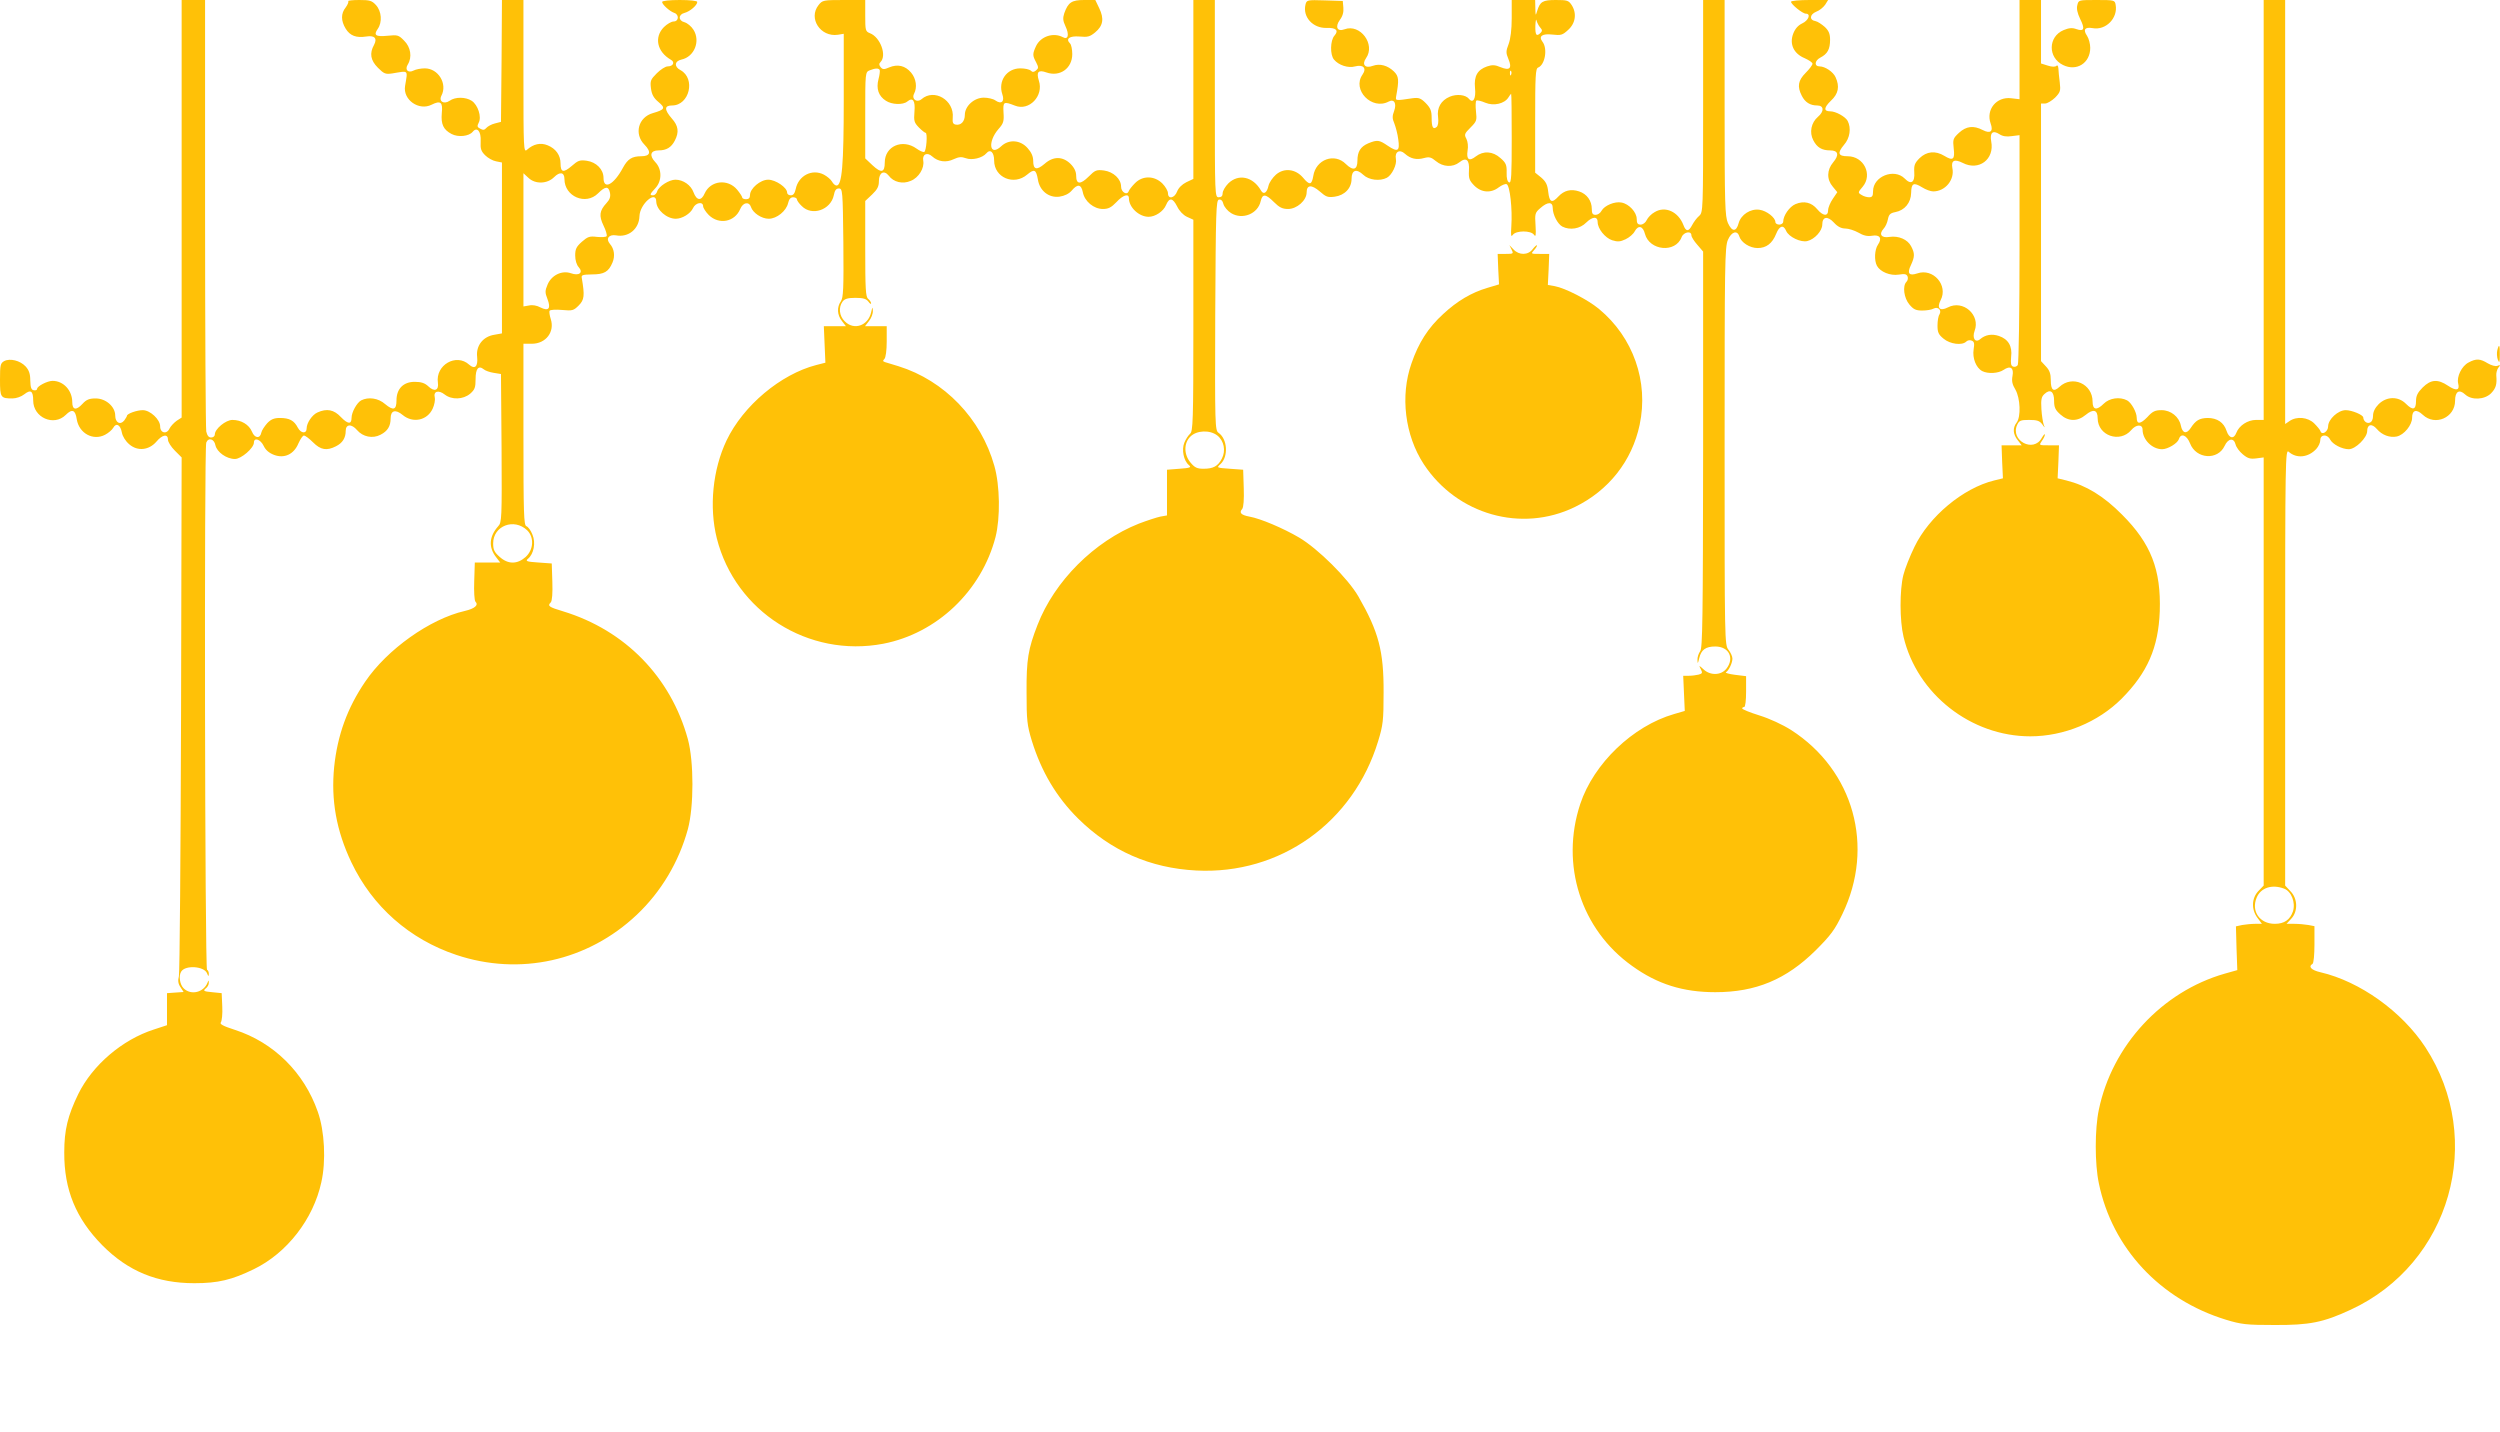
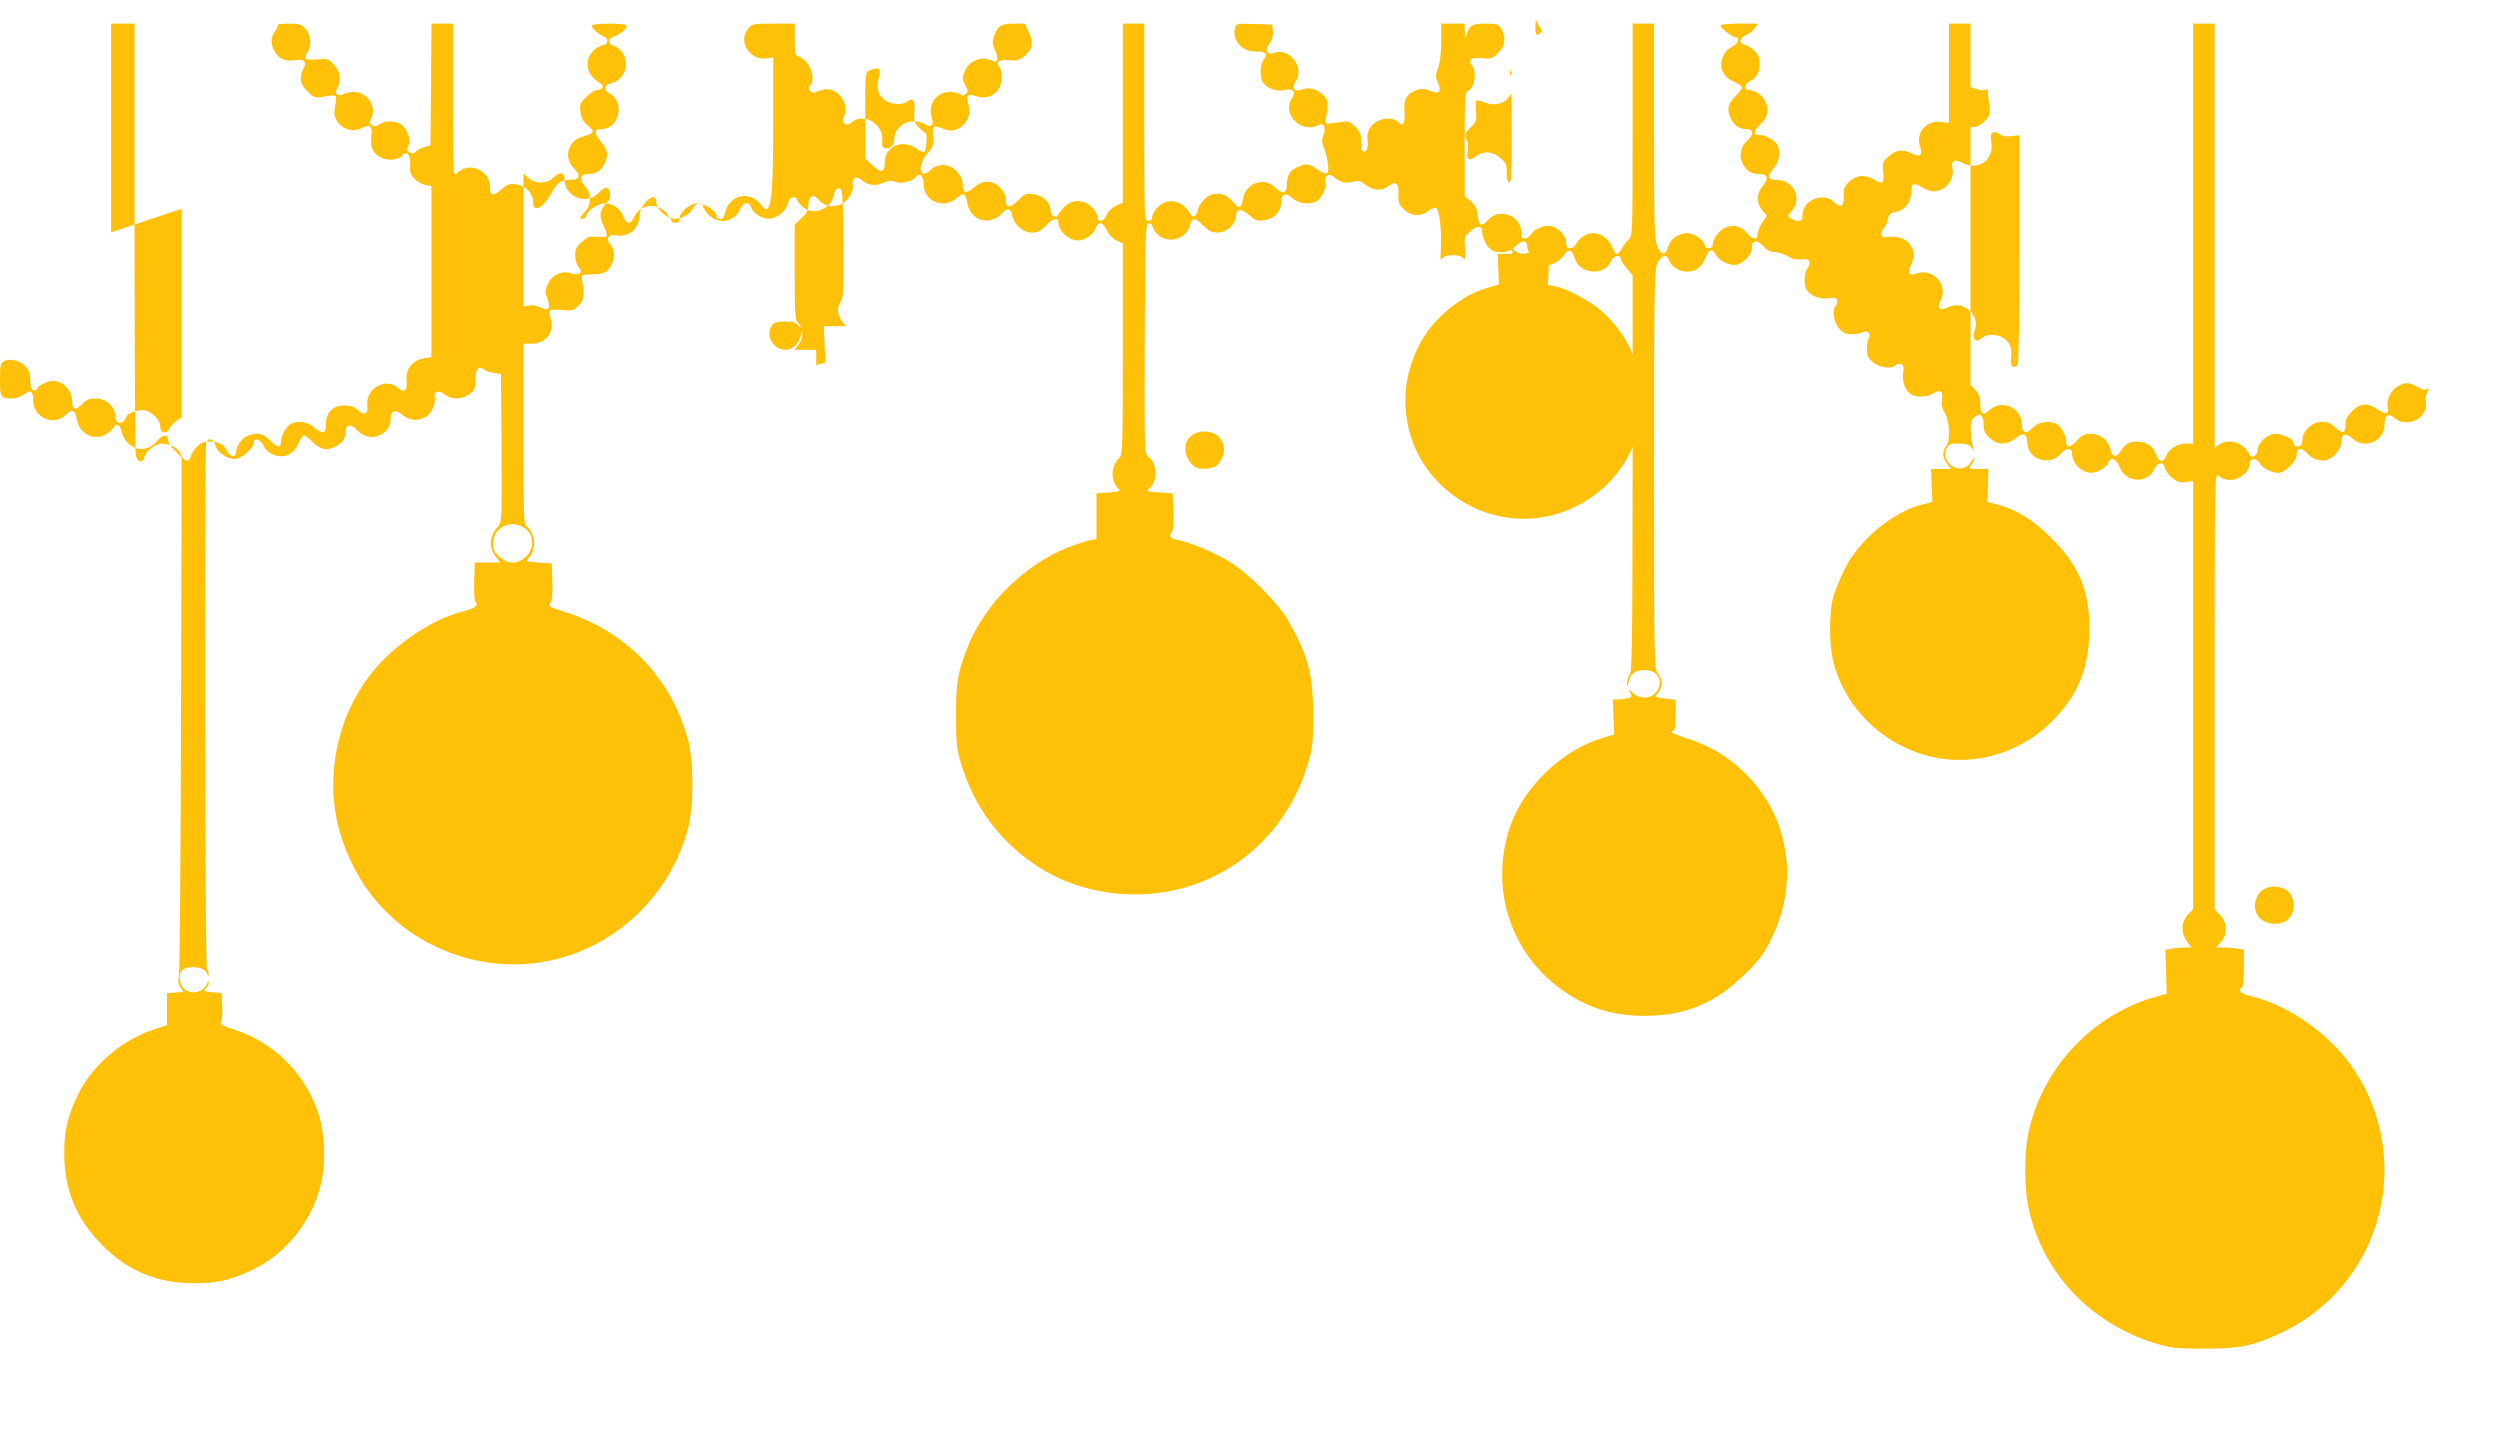
<svg xmlns="http://www.w3.org/2000/svg" version="1.0" width="1280pt" height="733pt" viewBox="0 0 1280 733" preserveAspectRatio="xMidYMid meet">
  <g transform="translate(0,733) scale(0.1,-0.1)" fill="#ffc107" stroke="none">
-     <path d="M930 6261 l0 -1069 -25 -16 c-14 -10 -31 -28 -37 -40 -14 -31 -48 -24 -48 11 0 35 -51 83 -89 83 -30 0 -81 -18 -81 -29 0 -3 -7 -14 -14 -24 -20 -25 -46 -11 -46 25 0 46 -48 88 -100 88 -33 0 -48 -6 -68 -28 -32 -35 -52 -31 -52 9 0 60 -45 109 -101 109 -26 0 -79 -27 -79 -41 0 -6 -8 -9 -17 -7 -13 2 -17 14 -18 50 0 35 -7 53 -24 72 -28 30 -80 43 -110 27 -19 -11 -21 -21 -21 -95 0 -92 3 -96 64 -96 19 0 45 9 60 21 33 26 46 18 46 -32 0 -87 106 -134 167 -73 32 32 49 26 56 -23 12 -72 84 -111 145 -79 17 9 36 25 42 36 15 27 37 15 44 -25 4 -20 19 -44 38 -60 43 -37 101 -30 139 14 30 36 59 41 59 10 0 -12 16 -37 35 -56 l35 -35 -3 -1312 c-2 -721 -7 -1326 -11 -1344 -6 -23 -4 -39 8 -56 l16 -25 -43 -3 -42 -3 0 -82 0 -82 -67 -22 c-162 -52 -314 -182 -387 -330 -54 -111 -72 -184 -72 -299 -1 -192 60 -339 195 -476 132 -133 281 -194 471 -194 122 0 192 17 305 72 169 82 304 256 345 444 25 109 17 264 -18 362 -70 201 -226 355 -424 419 -62 20 -80 30 -72 39 5 7 9 43 7 81 l-3 68 -49 5 c-44 4 -47 7 -33 19 10 7 17 21 16 30 0 13 -1 14 -6 1 -19 -51 -85 -68 -123 -30 -20 20 -26 65 -12 86 22 34 117 27 132 -9 6 -16 9 -18 9 -5 1 9 -3 20 -9 23 -11 7 -15 2671 -4 2699 11 28 41 19 47 -14 8 -35 57 -70 100 -70 32 0 97 56 97 84 0 28 34 17 50 -17 10 -21 27 -36 53 -46 53 -20 102 3 125 59 10 22 22 40 28 40 7 0 28 -16 47 -35 39 -39 70 -44 117 -20 34 17 50 43 50 79 0 35 30 37 58 4 30 -35 80 -45 120 -24 37 19 52 44 52 84 0 41 25 48 62 17 52 -43 125 -28 153 32 9 19 14 45 11 58 -8 32 19 40 51 15 36 -28 94 -26 130 4 24 21 28 32 28 75 0 54 15 72 42 50 8 -7 31 -15 51 -18 l37 -6 3 -379 c2 -360 1 -381 -17 -400 -47 -53 -51 -108 -10 -160 l20 -26 -65 0 -65 0 -3 -96 c-2 -52 1 -99 6 -104 18 -18 -3 -36 -54 -48 -179 -41 -398 -197 -510 -362 -92 -135 -142 -274 -159 -436 -17 -170 11 -327 88 -489 108 -227 298 -394 537 -474 325 -109 673 -32 924 205 125 118 216 271 262 439 31 115 31 345 0 460 -87 318 -321 558 -639 655 -74 22 -81 28 -63 46 7 7 10 49 8 105 l-3 94 -69 5 c-60 4 -67 7 -53 19 30 24 41 82 23 124 -8 21 -22 40 -31 43 -13 5 -15 61 -15 470 l0 464 43 0 c72 0 118 61 97 126 -6 19 -9 38 -6 43 3 5 32 7 64 4 53 -5 59 -3 85 23 29 29 31 51 16 139 -4 17 2 19 52 20 62 0 85 13 105 61 14 33 9 70 -13 95 -23 27 -6 50 31 44 63 -12 118 32 120 98 2 63 86 135 86 75 1 -42 53 -88 100 -88 33 0 75 26 88 54 13 29 52 36 52 10 0 -8 13 -29 29 -45 52 -51 133 -36 161 31 14 34 45 40 55 10 10 -30 54 -60 91 -60 41 0 90 40 99 80 5 21 13 30 26 30 10 0 19 -5 19 -10 0 -6 11 -22 25 -35 52 -53 148 -20 164 55 5 26 12 35 26 35 19 0 20 -10 23 -278 2 -235 0 -281 -13 -300 -21 -30 -19 -70 6 -101 l20 -26 -56 0 -57 0 4 -94 4 -93 -47 -12 c-182 -47 -374 -208 -459 -386 -71 -149 -90 -341 -50 -501 95 -376 469 -613 852 -540 275 53 503 270 575 546 25 98 23 264 -6 365 -68 242 -256 437 -491 510 -30 9 -61 19 -69 21 -11 4 -12 7 -3 16 7 7 12 44 12 90 l0 78 -56 0 -55 0 20 26 c12 15 21 38 20 53 -1 22 -2 21 -9 -9 -16 -68 -88 -93 -135 -45 -28 27 -33 71 -11 101 11 14 26 19 66 19 40 0 55 -5 66 -19 8 -11 14 -15 14 -9 0 6 -7 16 -15 23 -13 10 -15 52 -15 257 l0 244 35 33 c27 26 35 41 35 69 0 43 26 58 50 28 25 -34 72 -45 113 -27 41 16 71 66 64 103 -6 33 20 46 46 22 30 -27 71 -33 110 -14 26 12 40 13 62 5 31 -12 85 1 105 25 20 24 40 6 40 -37 0 -87 101 -130 169 -72 37 31 46 26 55 -25 9 -58 56 -95 110 -88 27 4 49 15 63 31 30 36 49 33 57 -8 9 -47 56 -86 103 -86 28 0 43 8 69 35 34 37 64 46 64 20 0 -47 52 -95 101 -95 34 0 76 28 89 60 17 40 34 38 57 -7 11 -23 31 -44 50 -53 l33 -15 0 -541 c0 -492 -2 -543 -17 -555 -9 -8 -22 -28 -29 -45 -15 -36 -4 -93 23 -115 14 -12 8 -15 -48 -19 l-64 -5 0 -117 0 -117 -34 -6 c-19 -4 -68 -20 -110 -36 -229 -91 -432 -294 -519 -519 -48 -123 -57 -177 -56 -345 0 -144 3 -169 27 -248 49 -158 126 -288 237 -398 167 -165 369 -254 605 -266 429 -22 804 245 931 662 25 82 28 105 28 250 1 211 -25 310 -129 491 -53 92 -207 245 -304 302 -80 47 -197 97 -254 107 -43 8 -54 20 -37 39 7 9 10 49 8 107 l-3 94 -69 5 c-68 5 -68 5 -47 24 41 38 36 128 -10 160 -18 12 -19 36 -17 602 3 535 4 589 19 592 11 2 19 -6 23 -23 4 -14 21 -35 39 -46 58 -36 138 -4 152 62 9 38 25 37 68 -6 27 -27 43 -35 72 -35 45 0 95 44 95 85 0 39 25 41 67 5 32 -28 41 -32 77 -27 51 7 86 44 86 91 0 46 25 54 60 21 28 -27 85 -34 121 -15 26 14 52 68 46 96 -7 37 19 52 46 27 29 -26 60 -33 99 -22 26 7 36 4 60 -16 36 -30 86 -33 120 -6 35 28 53 13 49 -43 -2 -40 2 -50 27 -76 37 -37 86 -40 126 -9 15 11 33 19 40 16 17 -7 30 -129 24 -216 -3 -49 -2 -56 8 -43 16 22 92 23 108 0 9 -13 11 -4 8 47 -4 60 -3 66 24 89 38 34 64 34 64 1 0 -34 25 -82 49 -95 39 -20 91 -12 123 21 32 31 58 32 58 2 0 -34 38 -81 74 -93 29 -9 41 -8 69 5 19 9 40 27 47 41 18 33 42 27 52 -13 23 -87 157 -100 188 -17 10 26 50 34 50 9 0 -8 14 -30 30 -48 l30 -35 0 -1013 c-1 -876 -3 -1017 -15 -1033 -8 -11 -15 -31 -14 -45 1 -22 2 -20 9 9 10 43 33 60 82 60 70 0 100 -59 57 -114 -27 -34 -82 -36 -117 -3 -24 22 -25 22 -14 1 10 -19 8 -23 -11 -28 -12 -3 -35 -6 -51 -6 l-28 0 4 -90 4 -90 -55 -16 c-211 -61 -411 -253 -480 -460 -103 -311 3 -643 266 -830 129 -93 260 -134 425 -134 208 0 363 65 514 214 78 78 98 105 137 186 167 345 58 736 -262 942 -44 28 -111 59 -163 75 -48 15 -88 31 -88 36 0 4 5 7 10 7 6 0 10 33 10 79 l0 79 -57 7 c-31 4 -52 10 -46 13 15 10 33 48 33 70 0 11 -9 31 -20 45 -20 25 -20 40 -20 1043 0 934 1 1020 17 1056 18 42 48 51 58 18 10 -32 54 -60 94 -60 44 0 75 23 95 73 17 42 37 48 51 15 13 -31 76 -61 109 -52 37 9 76 52 76 84 0 41 27 46 60 10 19 -21 38 -30 58 -30 17 0 47 -10 67 -21 25 -15 46 -20 70 -16 40 7 53 -13 30 -46 -17 -25 -20 -80 -5 -108 17 -31 68 -52 112 -45 30 5 40 3 45 -10 3 -8 1 -20 -6 -27 -21 -21 -13 -83 15 -116 21 -25 33 -31 66 -31 21 0 48 4 58 10 23 12 43 -8 30 -30 -6 -8 -10 -34 -10 -57 0 -34 5 -46 31 -67 33 -28 95 -36 116 -15 7 7 19 9 28 5 13 -5 15 -14 10 -45 -7 -44 12 -94 44 -111 29 -15 83 -12 109 6 35 24 54 11 46 -31 -5 -26 -1 -44 15 -70 25 -44 29 -139 6 -169 -21 -27 -19 -59 6 -90 l20 -26 -51 0 -52 0 3 -84 4 -85 -45 -11 c-159 -39 -333 -184 -408 -340 -23 -47 -49 -112 -57 -145 -19 -76 -19 -232 1 -315 69 -293 345 -510 649 -510 172 0 347 72 468 193 132 133 188 261 195 447 7 213 -45 347 -193 495 -94 95 -184 150 -285 175 l-45 11 4 85 3 84 -52 0 c-51 0 -51 0 -36 22 9 12 16 27 16 33 -1 5 -7 -2 -16 -17 -42 -78 -163 -14 -126 67 10 22 18 25 61 25 40 0 53 -4 67 -22 14 -20 15 -20 8 -3 -4 11 -10 47 -12 80 -3 50 0 64 16 78 29 27 49 13 49 -35 0 -34 6 -47 32 -70 41 -37 88 -37 130 -2 39 32 61 26 61 -18 1 -89 114 -128 172 -60 25 30 58 31 58 2 0 -51 49 -100 100 -100 29 0 79 30 86 52 10 32 40 21 57 -22 31 -81 142 -88 177 -13 18 39 47 43 56 8 3 -14 20 -37 37 -51 25 -21 38 -25 69 -21 l38 5 0 -1096 0 -1096 -27 -28 c-35 -37 -37 -94 -5 -137 l23 -31 -34 0 c-19 0 -49 -3 -67 -6 l-32 -7 3 -112 4 -112 -64 -18 c-322 -92 -577 -368 -645 -697 -21 -99 -21 -277 0 -376 68 -332 314 -596 651 -699 79 -24 104 -27 248 -27 179 -1 250 13 390 78 511 236 692 870 383 1344 -120 183 -335 337 -537 384 -48 11 -64 29 -41 43 6 3 10 48 10 99 l0 94 -31 6 c-17 3 -50 6 -72 6 l-40 0 24 26 c35 37 34 103 -4 141 l-27 29 0 1119 c0 1064 1 1117 18 1102 40 -36 100 -30 141 14 12 13 21 33 21 46 0 29 35 32 50 3 13 -25 61 -50 96 -50 34 0 94 59 94 93 0 35 24 40 49 11 27 -32 67 -46 102 -39 38 8 79 59 79 96 0 40 22 46 55 15 63 -59 165 -14 165 72 0 48 21 61 52 32 33 -30 98 -27 132 6 25 26 31 45 27 92 -1 13 4 31 11 40 11 13 10 15 -5 9 -10 -4 -31 2 -50 13 -39 24 -59 25 -98 4 -35 -18 -62 -73 -53 -108 9 -35 -10 -39 -52 -11 -52 35 -88 33 -130 -9 -26 -26 -34 -43 -34 -69 0 -45 -16 -50 -51 -15 -39 40 -99 39 -140 -1 -19 -19 -29 -40 -29 -59 0 -19 -6 -32 -17 -36 -15 -6 -32 8 -33 26 0 14 -59 38 -90 38 -39 0 -90 -47 -90 -83 0 -27 -32 -47 -39 -25 -2 7 -17 25 -32 40 -32 32 -90 38 -127 12 l-22 -15 0 1085 0 1086 -55 0 -55 0 0 -1075 0 -1075 -39 0 c-43 0 -87 -29 -101 -66 -13 -34 -37 -29 -50 10 -14 43 -48 66 -97 66 -42 -1 -61 -12 -87 -52 -21 -32 -42 -27 -50 13 -9 45 -51 79 -99 79 -33 0 -46 -6 -73 -36 -35 -36 -54 -38 -54 -3 0 28 -27 77 -49 89 -38 20 -91 12 -120 -17 -36 -36 -57 -32 -57 11 0 91 -104 137 -170 75 -30 -28 -44 -17 -44 35 0 32 -6 50 -25 70 l-25 27 0 660 0 659 21 0 c11 0 34 14 51 30 27 28 29 35 24 78 -3 26 -7 58 -7 71 -1 14 -5 19 -10 14 -6 -6 -23 -6 -44 1 l-35 11 0 162 0 163 -55 0 -55 0 0 -254 0 -254 -43 5 c-75 9 -130 -58 -105 -129 15 -41 -1 -54 -40 -34 -48 25 -85 20 -122 -14 -31 -29 -32 -34 -27 -80 7 -57 -4 -65 -48 -38 -46 28 -91 23 -127 -12 -25 -25 -29 -37 -27 -71 4 -53 -16 -67 -49 -33 -54 54 -162 11 -162 -65 0 -24 -4 -31 -20 -31 -11 0 -29 5 -39 12 -19 11 -19 13 6 42 52 62 6 156 -77 156 -49 0 -54 16 -19 58 31 35 38 86 19 123 -12 22 -61 49 -89 49 -35 0 -33 19 3 54 39 36 46 73 24 121 -12 27 -54 55 -81 55 -29 0 -27 29 3 45 37 19 50 43 50 92 0 30 -7 46 -27 65 -16 14 -37 28 -48 30 -32 5 -30 34 4 48 17 6 37 23 46 36 l15 24 -95 0 c-52 0 -95 -4 -95 -9 0 -13 59 -61 76 -61 27 0 14 -35 -19 -50 -21 -10 -36 -27 -46 -53 -20 -53 3 -102 59 -125 22 -10 40 -22 40 -28 0 -7 -16 -28 -35 -47 -39 -39 -44 -70 -20 -117 17 -34 43 -50 79 -50 35 0 37 -30 4 -58 -35 -30 -45 -80 -24 -120 19 -37 44 -52 86 -52 42 0 48 -23 16 -61 -33 -39 -34 -88 -2 -125 l23 -28 -23 -34 c-13 -19 -24 -45 -24 -58 0 -33 -26 -31 -56 5 -29 35 -68 44 -111 26 -31 -13 -63 -59 -63 -90 0 -8 -9 -15 -20 -15 -11 0 -20 6 -20 13 0 23 -45 58 -81 63 -46 7 -95 -25 -107 -68 -12 -46 -34 -46 -55 0 -15 35 -17 92 -17 590 l0 552 -55 0 -55 0 0 -543 c0 -540 0 -544 -21 -563 -12 -10 -27 -31 -35 -46 -18 -35 -32 -35 -45 0 -26 68 -93 99 -147 66 -17 -9 -35 -28 -41 -41 -6 -13 -19 -23 -31 -23 -15 0 -20 7 -20 29 0 34 -39 77 -78 84 -34 7 -87 -15 -102 -42 -6 -12 -20 -21 -30 -21 -16 0 -20 7 -20 30 0 42 -25 77 -65 90 -42 14 -77 5 -106 -26 -33 -36 -46 -30 -52 23 -4 38 -12 53 -36 74 l-31 25 0 266 c0 231 2 267 15 272 36 14 50 98 22 133 -21 28 0 42 51 36 44 -5 52 -3 81 24 38 34 45 85 18 127 -16 24 -23 26 -81 26 -68 0 -81 -8 -96 -57 -8 -26 -8 -25 -9 15 l-1 42 -60 0 -60 0 0 -92 c0 -60 -6 -107 -16 -134 -14 -36 -14 -45 -1 -76 20 -48 7 -61 -40 -42 -28 12 -42 13 -69 4 -49 -17 -68 -49 -62 -110 6 -55 -10 -82 -31 -56 -17 21 -62 26 -98 11 -45 -19 -67 -57 -60 -105 3 -25 0 -43 -7 -50 -19 -15 -26 -2 -26 47 0 36 -6 50 -30 75 -26 26 -36 29 -68 25 -87 -13 -87 -13 -84 8 16 87 14 104 -11 129 -32 31 -72 42 -108 29 -39 -15 -58 6 -35 39 50 71 -30 178 -110 148 -37 -14 -50 12 -24 48 15 20 20 40 18 63 l-3 34 -92 3 c-91 3 -93 2 -99 -22 -15 -63 38 -121 108 -119 49 2 64 -13 40 -40 -21 -24 -23 -97 -2 -122 24 -29 73 -45 108 -35 42 11 61 -9 38 -42 -55 -78 48 -184 134 -138 28 15 42 -9 28 -48 -10 -26 -10 -39 1 -64 7 -18 17 -55 20 -81 9 -61 -2 -68 -54 -33 -44 30 -53 31 -100 12 -39 -17 -55 -42 -55 -89 0 -47 -22 -53 -59 -17 -58 59 -154 24 -167 -61 -8 -47 -19 -49 -53 -8 -38 44 -96 51 -138 15 -17 -15 -34 -40 -38 -56 -8 -38 -26 -49 -39 -25 -41 71 -115 87 -167 36 -16 -16 -29 -39 -29 -50 0 -14 -6 -21 -20 -21 -20 0 -20 7 -20 505 l0 505 -55 0 -55 0 0 -458 0 -458 -36 -17 c-22 -11 -40 -29 -47 -47 -13 -35 -47 -42 -47 -9 0 11 -13 34 -29 50 -41 40 -101 41 -140 1 -15 -15 -30 -34 -32 -41 -8 -23 -39 -5 -39 23 0 40 -39 76 -87 83 -39 5 -46 2 -79 -31 -42 -42 -64 -41 -64 4 0 21 -9 41 -29 61 -40 39 -88 40 -133 0 -40 -34 -58 -30 -58 15 0 23 -9 44 -29 66 -37 42 -96 46 -135 9 -59 -55 -71 22 -14 88 26 29 29 40 26 85 -3 56 0 58 59 35 72 -29 148 50 122 128 -14 45 -3 57 39 42 69 -24 132 21 132 94 0 23 -5 48 -11 54 -25 25 -3 40 48 36 42 -4 53 -1 80 21 41 34 47 70 21 124 l-20 42 -57 0 c-64 0 -82 -12 -102 -68 -8 -25 -7 -38 6 -66 21 -44 14 -72 -14 -56 -48 25 -112 4 -136 -45 -19 -41 -19 -49 0 -84 13 -26 13 -30 -1 -42 -11 -9 -18 -9 -26 -1 -7 7 -31 12 -54 12 -70 0 -115 -65 -92 -133 13 -37 -5 -53 -36 -31 -11 8 -38 14 -59 14 -49 0 -97 -43 -97 -88 0 -34 -20 -55 -47 -50 -14 3 -17 11 -15 35 9 90 -95 152 -160 95 -24 -20 -52 1 -38 28 17 32 11 77 -15 108 -30 36 -69 45 -112 27 -27 -12 -34 -11 -44 1 -9 11 -9 18 -1 26 34 34 -1 128 -54 148 -23 9 -24 15 -24 90 l0 80 -109 0 c-106 0 -110 -1 -130 -26 -54 -68 10 -165 99 -152 l30 5 0 -336 c0 -338 -9 -441 -37 -441 -7 0 -17 9 -23 20 -6 11 -25 27 -42 36 -60 31 -130 -5 -144 -74 -5 -22 -12 -32 -25 -32 -11 0 -19 6 -19 14 0 26 -59 66 -97 66 -40 0 -93 -45 -93 -79 0 -14 -6 -21 -20 -21 -11 0 -20 4 -20 9 0 5 -12 23 -26 40 -48 57 -136 47 -166 -19 -17 -40 -41 -38 -57 5 -13 37 -53 65 -93 65 -32 0 -85 -34 -93 -59 -3 -12 -13 -21 -21 -21 -19 0 -18 5 11 36 35 37 35 98 0 134 -32 34 -25 60 17 60 40 0 65 15 83 50 23 44 18 76 -15 113 -40 46 -39 67 1 67 89 0 122 138 43 181 -33 17 -31 46 5 54 66 14 98 94 62 152 -11 18 -32 35 -46 39 -33 8 -33 40 0 48 27 7 65 39 65 56 0 6 -37 10 -90 10 -51 0 -90 -4 -90 -10 0 -13 39 -48 62 -56 26 -8 24 -44 -3 -44 -11 0 -34 -13 -50 -29 -51 -52 -35 -126 36 -167 22 -12 12 -34 -17 -34 -11 0 -36 -16 -55 -35 -32 -32 -35 -39 -30 -78 4 -31 14 -49 38 -69 37 -31 34 -39 -28 -57 -75 -21 -98 -107 -43 -162 36 -37 30 -59 -17 -59 -47 0 -69 -14 -93 -58 -47 -88 -100 -116 -100 -53 0 44 -37 81 -86 88 -36 5 -45 1 -77 -27 -42 -36 -57 -33 -57 13 0 42 -24 76 -66 93 -36 15 -73 7 -106 -23 -17 -15 -18 3 -18 375 l0 392 -55 0 -55 0 -2 -312 -3 -312 -31 -8 c-17 -4 -37 -15 -44 -23 -9 -11 -17 -12 -31 -4 -16 8 -17 13 -8 31 16 29 -4 91 -36 112 -31 20 -84 21 -113 0 -29 -20 -57 -3 -42 26 32 61 -16 140 -85 140 -20 0 -46 -5 -57 -11 -29 -15 -47 4 -30 31 23 37 15 89 -19 122 -28 29 -34 30 -84 25 -61 -6 -74 2 -51 35 24 34 20 90 -9 122 -21 23 -32 26 -86 26 -34 0 -59 -3 -56 -6 3 -4 -3 -18 -13 -32 -25 -31 -25 -68 0 -109 22 -36 54 -48 105 -40 43 7 58 -9 40 -43 -24 -43 -18 -79 20 -117 31 -31 39 -34 73 -29 86 14 80 21 66 -64 -12 -71 71 -129 136 -96 46 23 58 13 52 -43 -5 -57 8 -85 50 -107 34 -18 89 -12 108 11 23 28 44 2 41 -49 -2 -38 2 -50 23 -71 14 -14 39 -28 56 -31 l30 -6 0 -438 0 -437 -39 -7 c-58 -9 -95 -56 -88 -114 5 -49 -12 -65 -41 -39 -66 60 -173 -2 -160 -92 6 -40 -18 -49 -49 -19 -18 17 -37 23 -70 23 -58 0 -93 -36 -93 -95 0 -49 -16 -54 -58 -19 -35 31 -86 38 -123 19 -22 -12 -49 -61 -49 -89 0 -35 -19 -33 -54 3 -36 39 -73 46 -121 24 -27 -12 -55 -54 -55 -81 0 -29 -29 -27 -45 3 -19 37 -43 50 -92 50 -30 0 -46 -7 -65 -27 -14 -16 -28 -37 -30 -48 -6 -32 -34 -30 -48 5 -15 36 -55 60 -100 60 -34 0 -90 -46 -90 -74 0 -9 -8 -16 -19 -16 -13 0 -20 10 -25 31 -3 17 -6 521 -6 1120 l0 1089 -60 0 -60 0 0 -1069z m6956 928 c11 -12 11 -18 2 -27 -21 -21 -28 -13 -27 36 1 26 4 38 6 27 3 -11 11 -27 19 -36z m-3382 -217 c2 -4 0 -25 -6 -47 -13 -49 0 -87 38 -111 30 -20 87 -22 109 -4 29 24 42 5 37 -52 -4 -48 -1 -56 23 -81 15 -15 30 -27 34 -27 11 0 4 -94 -7 -98 -6 -2 -24 6 -39 17 -72 52 -163 13 -163 -71 0 -52 -18 -56 -63 -14 l-37 35 0 221 c0 219 0 221 23 230 28 11 45 12 51 2z m3233 -24 c-3 -8 -6 -5 -6 6 -1 11 2 17 5 13 3 -3 4 -12 1 -19z m3 -328 c0 -188 -2 -228 -13 -224 -9 3 -14 21 -13 50 1 39 -3 50 -32 75 -39 35 -87 38 -126 8 -34 -27 -49 -16 -42 30 4 21 1 46 -6 60 -12 22 -10 27 21 58 32 32 33 37 28 83 -3 27 -2 52 2 55 5 3 25 -2 46 -11 43 -18 98 -5 118 27 6 10 13 19 14 19 2 0 3 -103 3 -230z m2560 13 l40 5 0 -581 c0 -320 -4 -588 -9 -596 -5 -8 -16 -11 -24 -8 -11 4 -13 16 -10 50 7 55 -15 91 -63 107 -36 12 -69 6 -95 -16 -25 -22 -43 4 -29 42 31 81 -59 161 -137 120 -41 -21 -58 -4 -37 37 40 76 -38 166 -120 137 -42 -14 -53 0 -32 43 20 43 20 60 1 96 -18 35 -64 55 -111 48 -41 -7 -56 13 -30 42 9 9 19 31 22 48 5 25 12 32 38 37 48 9 80 48 81 98 1 50 12 56 56 29 19 -12 44 -21 57 -21 62 0 111 60 98 120 -7 39 11 47 53 26 82 -43 164 18 146 110 -8 45 8 59 42 37 16 -11 37 -14 63 -10z m-7410 -220 c0 -89 109 -136 172 -73 37 37 54 38 61 3 4 -20 -1 -35 -18 -53 -36 -39 -39 -65 -15 -115 12 -24 19 -49 16 -54 -3 -5 -25 -6 -49 -4 -39 5 -48 1 -78 -25 -28 -25 -34 -37 -34 -70 0 -24 7 -48 18 -60 25 -28 2 -46 -40 -31 -46 16 -99 -10 -119 -57 -14 -33 -14 -42 -1 -75 19 -49 6 -64 -36 -43 -18 10 -41 14 -58 10 l-29 -5 0 341 0 341 26 -24 c35 -33 96 -31 131 4 30 30 53 25 53 -10z m3343 -1313 c34 -27 44 -78 23 -118 -20 -39 -44 -52 -94 -52 -33 0 -45 6 -66 31 -35 41 -36 100 -1 134 32 32 100 35 138 5z m-3534 -485 c37 -36 33 -100 -8 -137 -43 -38 -90 -38 -133 1 -27 24 -33 36 -33 69 0 90 107 131 174 67z m8996 -1835 c37 -14 59 -71 45 -116 -15 -43 -44 -64 -93 -64 -77 0 -122 64 -93 134 21 51 79 70 141 46z" />
-     <path d="M10636 7304 c-5 -17 0 -41 14 -70 26 -52 21 -67 -19 -53 -22 8 -38 6 -65 -5 -80 -33 -82 -141 -3 -179 69 -34 139 10 139 88 0 20 -7 47 -16 61 -22 32 -12 47 28 40 68 -13 131 52 118 120 -4 23 -7 24 -97 24 -92 0 -93 0 -99 -26z" />
+     <path d="M930 6261 l0 -1069 -25 -16 c-14 -10 -31 -28 -37 -40 -14 -31 -48 -24 -48 11 0 35 -51 83 -89 83 -30 0 -81 -18 -81 -29 0 -3 -7 -14 -14 -24 -20 -25 -46 -11 -46 25 0 46 -48 88 -100 88 -33 0 -48 -6 -68 -28 -32 -35 -52 -31 -52 9 0 60 -45 109 -101 109 -26 0 -79 -27 -79 -41 0 -6 -8 -9 -17 -7 -13 2 -17 14 -18 50 0 35 -7 53 -24 72 -28 30 -80 43 -110 27 -19 -11 -21 -21 -21 -95 0 -92 3 -96 64 -96 19 0 45 9 60 21 33 26 46 18 46 -32 0 -87 106 -134 167 -73 32 32 49 26 56 -23 12 -72 84 -111 145 -79 17 9 36 25 42 36 15 27 37 15 44 -25 4 -20 19 -44 38 -60 43 -37 101 -30 139 14 30 36 59 41 59 10 0 -12 16 -37 35 -56 l35 -35 -3 -1312 c-2 -721 -7 -1326 -11 -1344 -6 -23 -4 -39 8 -56 l16 -25 -43 -3 -42 -3 0 -82 0 -82 -67 -22 c-162 -52 -314 -182 -387 -330 -54 -111 -72 -184 -72 -299 -1 -192 60 -339 195 -476 132 -133 281 -194 471 -194 122 0 192 17 305 72 169 82 304 256 345 444 25 109 17 264 -18 362 -70 201 -226 355 -424 419 -62 20 -80 30 -72 39 5 7 9 43 7 81 l-3 68 -49 5 c-44 4 -47 7 -33 19 10 7 17 21 16 30 0 13 -1 14 -6 1 -19 -51 -85 -68 -123 -30 -20 20 -26 65 -12 86 22 34 117 27 132 -9 6 -16 9 -18 9 -5 1 9 -3 20 -9 23 -11 7 -15 2671 -4 2699 11 28 41 19 47 -14 8 -35 57 -70 100 -70 32 0 97 56 97 84 0 28 34 17 50 -17 10 -21 27 -36 53 -46 53 -20 102 3 125 59 10 22 22 40 28 40 7 0 28 -16 47 -35 39 -39 70 -44 117 -20 34 17 50 43 50 79 0 35 30 37 58 4 30 -35 80 -45 120 -24 37 19 52 44 52 84 0 41 25 48 62 17 52 -43 125 -28 153 32 9 19 14 45 11 58 -8 32 19 40 51 15 36 -28 94 -26 130 4 24 21 28 32 28 75 0 54 15 72 42 50 8 -7 31 -15 51 -18 l37 -6 3 -379 c2 -360 1 -381 -17 -400 -47 -53 -51 -108 -10 -160 l20 -26 -65 0 -65 0 -3 -96 c-2 -52 1 -99 6 -104 18 -18 -3 -36 -54 -48 -179 -41 -398 -197 -510 -362 -92 -135 -142 -274 -159 -436 -17 -170 11 -327 88 -489 108 -227 298 -394 537 -474 325 -109 673 -32 924 205 125 118 216 271 262 439 31 115 31 345 0 460 -87 318 -321 558 -639 655 -74 22 -81 28 -63 46 7 7 10 49 8 105 l-3 94 -69 5 c-60 4 -67 7 -53 19 30 24 41 82 23 124 -8 21 -22 40 -31 43 -13 5 -15 61 -15 470 l0 464 43 0 c72 0 118 61 97 126 -6 19 -9 38 -6 43 3 5 32 7 64 4 53 -5 59 -3 85 23 29 29 31 51 16 139 -4 17 2 19 52 20 62 0 85 13 105 61 14 33 9 70 -13 95 -23 27 -6 50 31 44 63 -12 118 32 120 98 2 63 86 135 86 75 1 -42 53 -88 100 -88 33 0 75 26 88 54 13 29 52 36 52 10 0 -8 13 -29 29 -45 52 -51 133 -36 161 31 14 34 45 40 55 10 10 -30 54 -60 91 -60 41 0 90 40 99 80 5 21 13 30 26 30 10 0 19 -5 19 -10 0 -6 11 -22 25 -35 52 -53 148 -20 164 55 5 26 12 35 26 35 19 0 20 -10 23 -278 2 -235 0 -281 -13 -300 -21 -30 -19 -70 6 -101 l20 -26 -56 0 -57 0 4 -94 4 -93 -47 -12 l0 78 -56 0 -55 0 20 26 c12 15 21 38 20 53 -1 22 -2 21 -9 -9 -16 -68 -88 -93 -135 -45 -28 27 -33 71 -11 101 11 14 26 19 66 19 40 0 55 -5 66 -19 8 -11 14 -15 14 -9 0 6 -7 16 -15 23 -13 10 -15 52 -15 257 l0 244 35 33 c27 26 35 41 35 69 0 43 26 58 50 28 25 -34 72 -45 113 -27 41 16 71 66 64 103 -6 33 20 46 46 22 30 -27 71 -33 110 -14 26 12 40 13 62 5 31 -12 85 1 105 25 20 24 40 6 40 -37 0 -87 101 -130 169 -72 37 31 46 26 55 -25 9 -58 56 -95 110 -88 27 4 49 15 63 31 30 36 49 33 57 -8 9 -47 56 -86 103 -86 28 0 43 8 69 35 34 37 64 46 64 20 0 -47 52 -95 101 -95 34 0 76 28 89 60 17 40 34 38 57 -7 11 -23 31 -44 50 -53 l33 -15 0 -541 c0 -492 -2 -543 -17 -555 -9 -8 -22 -28 -29 -45 -15 -36 -4 -93 23 -115 14 -12 8 -15 -48 -19 l-64 -5 0 -117 0 -117 -34 -6 c-19 -4 -68 -20 -110 -36 -229 -91 -432 -294 -519 -519 -48 -123 -57 -177 -56 -345 0 -144 3 -169 27 -248 49 -158 126 -288 237 -398 167 -165 369 -254 605 -266 429 -22 804 245 931 662 25 82 28 105 28 250 1 211 -25 310 -129 491 -53 92 -207 245 -304 302 -80 47 -197 97 -254 107 -43 8 -54 20 -37 39 7 9 10 49 8 107 l-3 94 -69 5 c-68 5 -68 5 -47 24 41 38 36 128 -10 160 -18 12 -19 36 -17 602 3 535 4 589 19 592 11 2 19 -6 23 -23 4 -14 21 -35 39 -46 58 -36 138 -4 152 62 9 38 25 37 68 -6 27 -27 43 -35 72 -35 45 0 95 44 95 85 0 39 25 41 67 5 32 -28 41 -32 77 -27 51 7 86 44 86 91 0 46 25 54 60 21 28 -27 85 -34 121 -15 26 14 52 68 46 96 -7 37 19 52 46 27 29 -26 60 -33 99 -22 26 7 36 4 60 -16 36 -30 86 -33 120 -6 35 28 53 13 49 -43 -2 -40 2 -50 27 -76 37 -37 86 -40 126 -9 15 11 33 19 40 16 17 -7 30 -129 24 -216 -3 -49 -2 -56 8 -43 16 22 92 23 108 0 9 -13 11 -4 8 47 -4 60 -3 66 24 89 38 34 64 34 64 1 0 -34 25 -82 49 -95 39 -20 91 -12 123 21 32 31 58 32 58 2 0 -34 38 -81 74 -93 29 -9 41 -8 69 5 19 9 40 27 47 41 18 33 42 27 52 -13 23 -87 157 -100 188 -17 10 26 50 34 50 9 0 -8 14 -30 30 -48 l30 -35 0 -1013 c-1 -876 -3 -1017 -15 -1033 -8 -11 -15 -31 -14 -45 1 -22 2 -20 9 9 10 43 33 60 82 60 70 0 100 -59 57 -114 -27 -34 -82 -36 -117 -3 -24 22 -25 22 -14 1 10 -19 8 -23 -11 -28 -12 -3 -35 -6 -51 -6 l-28 0 4 -90 4 -90 -55 -16 c-211 -61 -411 -253 -480 -460 -103 -311 3 -643 266 -830 129 -93 260 -134 425 -134 208 0 363 65 514 214 78 78 98 105 137 186 167 345 58 736 -262 942 -44 28 -111 59 -163 75 -48 15 -88 31 -88 36 0 4 5 7 10 7 6 0 10 33 10 79 l0 79 -57 7 c-31 4 -52 10 -46 13 15 10 33 48 33 70 0 11 -9 31 -20 45 -20 25 -20 40 -20 1043 0 934 1 1020 17 1056 18 42 48 51 58 18 10 -32 54 -60 94 -60 44 0 75 23 95 73 17 42 37 48 51 15 13 -31 76 -61 109 -52 37 9 76 52 76 84 0 41 27 46 60 10 19 -21 38 -30 58 -30 17 0 47 -10 67 -21 25 -15 46 -20 70 -16 40 7 53 -13 30 -46 -17 -25 -20 -80 -5 -108 17 -31 68 -52 112 -45 30 5 40 3 45 -10 3 -8 1 -20 -6 -27 -21 -21 -13 -83 15 -116 21 -25 33 -31 66 -31 21 0 48 4 58 10 23 12 43 -8 30 -30 -6 -8 -10 -34 -10 -57 0 -34 5 -46 31 -67 33 -28 95 -36 116 -15 7 7 19 9 28 5 13 -5 15 -14 10 -45 -7 -44 12 -94 44 -111 29 -15 83 -12 109 6 35 24 54 11 46 -31 -5 -26 -1 -44 15 -70 25 -44 29 -139 6 -169 -21 -27 -19 -59 6 -90 l20 -26 -51 0 -52 0 3 -84 4 -85 -45 -11 c-159 -39 -333 -184 -408 -340 -23 -47 -49 -112 -57 -145 -19 -76 -19 -232 1 -315 69 -293 345 -510 649 -510 172 0 347 72 468 193 132 133 188 261 195 447 7 213 -45 347 -193 495 -94 95 -184 150 -285 175 l-45 11 4 85 3 84 -52 0 c-51 0 -51 0 -36 22 9 12 16 27 16 33 -1 5 -7 -2 -16 -17 -42 -78 -163 -14 -126 67 10 22 18 25 61 25 40 0 53 -4 67 -22 14 -20 15 -20 8 -3 -4 11 -10 47 -12 80 -3 50 0 64 16 78 29 27 49 13 49 -35 0 -34 6 -47 32 -70 41 -37 88 -37 130 -2 39 32 61 26 61 -18 1 -89 114 -128 172 -60 25 30 58 31 58 2 0 -51 49 -100 100 -100 29 0 79 30 86 52 10 32 40 21 57 -22 31 -81 142 -88 177 -13 18 39 47 43 56 8 3 -14 20 -37 37 -51 25 -21 38 -25 69 -21 l38 5 0 -1096 0 -1096 -27 -28 c-35 -37 -37 -94 -5 -137 l23 -31 -34 0 c-19 0 -49 -3 -67 -6 l-32 -7 3 -112 4 -112 -64 -18 c-322 -92 -577 -368 -645 -697 -21 -99 -21 -277 0 -376 68 -332 314 -596 651 -699 79 -24 104 -27 248 -27 179 -1 250 13 390 78 511 236 692 870 383 1344 -120 183 -335 337 -537 384 -48 11 -64 29 -41 43 6 3 10 48 10 99 l0 94 -31 6 c-17 3 -50 6 -72 6 l-40 0 24 26 c35 37 34 103 -4 141 l-27 29 0 1119 c0 1064 1 1117 18 1102 40 -36 100 -30 141 14 12 13 21 33 21 46 0 29 35 32 50 3 13 -25 61 -50 96 -50 34 0 94 59 94 93 0 35 24 40 49 11 27 -32 67 -46 102 -39 38 8 79 59 79 96 0 40 22 46 55 15 63 -59 165 -14 165 72 0 48 21 61 52 32 33 -30 98 -27 132 6 25 26 31 45 27 92 -1 13 4 31 11 40 11 13 10 15 -5 9 -10 -4 -31 2 -50 13 -39 24 -59 25 -98 4 -35 -18 -62 -73 -53 -108 9 -35 -10 -39 -52 -11 -52 35 -88 33 -130 -9 -26 -26 -34 -43 -34 -69 0 -45 -16 -50 -51 -15 -39 40 -99 39 -140 -1 -19 -19 -29 -40 -29 -59 0 -19 -6 -32 -17 -36 -15 -6 -32 8 -33 26 0 14 -59 38 -90 38 -39 0 -90 -47 -90 -83 0 -27 -32 -47 -39 -25 -2 7 -17 25 -32 40 -32 32 -90 38 -127 12 l-22 -15 0 1085 0 1086 -55 0 -55 0 0 -1075 0 -1075 -39 0 c-43 0 -87 -29 -101 -66 -13 -34 -37 -29 -50 10 -14 43 -48 66 -97 66 -42 -1 -61 -12 -87 -52 -21 -32 -42 -27 -50 13 -9 45 -51 79 -99 79 -33 0 -46 -6 -73 -36 -35 -36 -54 -38 -54 -3 0 28 -27 77 -49 89 -38 20 -91 12 -120 -17 -36 -36 -57 -32 -57 11 0 91 -104 137 -170 75 -30 -28 -44 -17 -44 35 0 32 -6 50 -25 70 l-25 27 0 660 0 659 21 0 c11 0 34 14 51 30 27 28 29 35 24 78 -3 26 -7 58 -7 71 -1 14 -5 19 -10 14 -6 -6 -23 -6 -44 1 l-35 11 0 162 0 163 -55 0 -55 0 0 -254 0 -254 -43 5 c-75 9 -130 -58 -105 -129 15 -41 -1 -54 -40 -34 -48 25 -85 20 -122 -14 -31 -29 -32 -34 -27 -80 7 -57 -4 -65 -48 -38 -46 28 -91 23 -127 -12 -25 -25 -29 -37 -27 -71 4 -53 -16 -67 -49 -33 -54 54 -162 11 -162 -65 0 -24 -4 -31 -20 -31 -11 0 -29 5 -39 12 -19 11 -19 13 6 42 52 62 6 156 -77 156 -49 0 -54 16 -19 58 31 35 38 86 19 123 -12 22 -61 49 -89 49 -35 0 -33 19 3 54 39 36 46 73 24 121 -12 27 -54 55 -81 55 -29 0 -27 29 3 45 37 19 50 43 50 92 0 30 -7 46 -27 65 -16 14 -37 28 -48 30 -32 5 -30 34 4 48 17 6 37 23 46 36 l15 24 -95 0 c-52 0 -95 -4 -95 -9 0 -13 59 -61 76 -61 27 0 14 -35 -19 -50 -21 -10 -36 -27 -46 -53 -20 -53 3 -102 59 -125 22 -10 40 -22 40 -28 0 -7 -16 -28 -35 -47 -39 -39 -44 -70 -20 -117 17 -34 43 -50 79 -50 35 0 37 -30 4 -58 -35 -30 -45 -80 -24 -120 19 -37 44 -52 86 -52 42 0 48 -23 16 -61 -33 -39 -34 -88 -2 -125 l23 -28 -23 -34 c-13 -19 -24 -45 -24 -58 0 -33 -26 -31 -56 5 -29 35 -68 44 -111 26 -31 -13 -63 -59 -63 -90 0 -8 -9 -15 -20 -15 -11 0 -20 6 -20 13 0 23 -45 58 -81 63 -46 7 -95 -25 -107 -68 -12 -46 -34 -46 -55 0 -15 35 -17 92 -17 590 l0 552 -55 0 -55 0 0 -543 c0 -540 0 -544 -21 -563 -12 -10 -27 -31 -35 -46 -18 -35 -32 -35 -45 0 -26 68 -93 99 -147 66 -17 -9 -35 -28 -41 -41 -6 -13 -19 -23 -31 -23 -15 0 -20 7 -20 29 0 34 -39 77 -78 84 -34 7 -87 -15 -102 -42 -6 -12 -20 -21 -30 -21 -16 0 -20 7 -20 30 0 42 -25 77 -65 90 -42 14 -77 5 -106 -26 -33 -36 -46 -30 -52 23 -4 38 -12 53 -36 74 l-31 25 0 266 c0 231 2 267 15 272 36 14 50 98 22 133 -21 28 0 42 51 36 44 -5 52 -3 81 24 38 34 45 85 18 127 -16 24 -23 26 -81 26 -68 0 -81 -8 -96 -57 -8 -26 -8 -25 -9 15 l-1 42 -60 0 -60 0 0 -92 c0 -60 -6 -107 -16 -134 -14 -36 -14 -45 -1 -76 20 -48 7 -61 -40 -42 -28 12 -42 13 -69 4 -49 -17 -68 -49 -62 -110 6 -55 -10 -82 -31 -56 -17 21 -62 26 -98 11 -45 -19 -67 -57 -60 -105 3 -25 0 -43 -7 -50 -19 -15 -26 -2 -26 47 0 36 -6 50 -30 75 -26 26 -36 29 -68 25 -87 -13 -87 -13 -84 8 16 87 14 104 -11 129 -32 31 -72 42 -108 29 -39 -15 -58 6 -35 39 50 71 -30 178 -110 148 -37 -14 -50 12 -24 48 15 20 20 40 18 63 l-3 34 -92 3 c-91 3 -93 2 -99 -22 -15 -63 38 -121 108 -119 49 2 64 -13 40 -40 -21 -24 -23 -97 -2 -122 24 -29 73 -45 108 -35 42 11 61 -9 38 -42 -55 -78 48 -184 134 -138 28 15 42 -9 28 -48 -10 -26 -10 -39 1 -64 7 -18 17 -55 20 -81 9 -61 -2 -68 -54 -33 -44 30 -53 31 -100 12 -39 -17 -55 -42 -55 -89 0 -47 -22 -53 -59 -17 -58 59 -154 24 -167 -61 -8 -47 -19 -49 -53 -8 -38 44 -96 51 -138 15 -17 -15 -34 -40 -38 -56 -8 -38 -26 -49 -39 -25 -41 71 -115 87 -167 36 -16 -16 -29 -39 -29 -50 0 -14 -6 -21 -20 -21 -20 0 -20 7 -20 505 l0 505 -55 0 -55 0 0 -458 0 -458 -36 -17 c-22 -11 -40 -29 -47 -47 -13 -35 -47 -42 -47 -9 0 11 -13 34 -29 50 -41 40 -101 41 -140 1 -15 -15 -30 -34 -32 -41 -8 -23 -39 -5 -39 23 0 40 -39 76 -87 83 -39 5 -46 2 -79 -31 -42 -42 -64 -41 -64 4 0 21 -9 41 -29 61 -40 39 -88 40 -133 0 -40 -34 -58 -30 -58 15 0 23 -9 44 -29 66 -37 42 -96 46 -135 9 -59 -55 -71 22 -14 88 26 29 29 40 26 85 -3 56 0 58 59 35 72 -29 148 50 122 128 -14 45 -3 57 39 42 69 -24 132 21 132 94 0 23 -5 48 -11 54 -25 25 -3 40 48 36 42 -4 53 -1 80 21 41 34 47 70 21 124 l-20 42 -57 0 c-64 0 -82 -12 -102 -68 -8 -25 -7 -38 6 -66 21 -44 14 -72 -14 -56 -48 25 -112 4 -136 -45 -19 -41 -19 -49 0 -84 13 -26 13 -30 -1 -42 -11 -9 -18 -9 -26 -1 -7 7 -31 12 -54 12 -70 0 -115 -65 -92 -133 13 -37 -5 -53 -36 -31 -11 8 -38 14 -59 14 -49 0 -97 -43 -97 -88 0 -34 -20 -55 -47 -50 -14 3 -17 11 -15 35 9 90 -95 152 -160 95 -24 -20 -52 1 -38 28 17 32 11 77 -15 108 -30 36 -69 45 -112 27 -27 -12 -34 -11 -44 1 -9 11 -9 18 -1 26 34 34 -1 128 -54 148 -23 9 -24 15 -24 90 l0 80 -109 0 c-106 0 -110 -1 -130 -26 -54 -68 10 -165 99 -152 l30 5 0 -336 c0 -338 -9 -441 -37 -441 -7 0 -17 9 -23 20 -6 11 -25 27 -42 36 -60 31 -130 -5 -144 -74 -5 -22 -12 -32 -25 -32 -11 0 -19 6 -19 14 0 26 -59 66 -97 66 -40 0 -93 -45 -93 -79 0 -14 -6 -21 -20 -21 -11 0 -20 4 -20 9 0 5 -12 23 -26 40 -48 57 -136 47 -166 -19 -17 -40 -41 -38 -57 5 -13 37 -53 65 -93 65 -32 0 -85 -34 -93 -59 -3 -12 -13 -21 -21 -21 -19 0 -18 5 11 36 35 37 35 98 0 134 -32 34 -25 60 17 60 40 0 65 15 83 50 23 44 18 76 -15 113 -40 46 -39 67 1 67 89 0 122 138 43 181 -33 17 -31 46 5 54 66 14 98 94 62 152 -11 18 -32 35 -46 39 -33 8 -33 40 0 48 27 7 65 39 65 56 0 6 -37 10 -90 10 -51 0 -90 -4 -90 -10 0 -13 39 -48 62 -56 26 -8 24 -44 -3 -44 -11 0 -34 -13 -50 -29 -51 -52 -35 -126 36 -167 22 -12 12 -34 -17 -34 -11 0 -36 -16 -55 -35 -32 -32 -35 -39 -30 -78 4 -31 14 -49 38 -69 37 -31 34 -39 -28 -57 -75 -21 -98 -107 -43 -162 36 -37 30 -59 -17 -59 -47 0 -69 -14 -93 -58 -47 -88 -100 -116 -100 -53 0 44 -37 81 -86 88 -36 5 -45 1 -77 -27 -42 -36 -57 -33 -57 13 0 42 -24 76 -66 93 -36 15 -73 7 -106 -23 -17 -15 -18 3 -18 375 l0 392 -55 0 -55 0 -2 -312 -3 -312 -31 -8 c-17 -4 -37 -15 -44 -23 -9 -11 -17 -12 -31 -4 -16 8 -17 13 -8 31 16 29 -4 91 -36 112 -31 20 -84 21 -113 0 -29 -20 -57 -3 -42 26 32 61 -16 140 -85 140 -20 0 -46 -5 -57 -11 -29 -15 -47 4 -30 31 23 37 15 89 -19 122 -28 29 -34 30 -84 25 -61 -6 -74 2 -51 35 24 34 20 90 -9 122 -21 23 -32 26 -86 26 -34 0 -59 -3 -56 -6 3 -4 -3 -18 -13 -32 -25 -31 -25 -68 0 -109 22 -36 54 -48 105 -40 43 7 58 -9 40 -43 -24 -43 -18 -79 20 -117 31 -31 39 -34 73 -29 86 14 80 21 66 -64 -12 -71 71 -129 136 -96 46 23 58 13 52 -43 -5 -57 8 -85 50 -107 34 -18 89 -12 108 11 23 28 44 2 41 -49 -2 -38 2 -50 23 -71 14 -14 39 -28 56 -31 l30 -6 0 -438 0 -437 -39 -7 c-58 -9 -95 -56 -88 -114 5 -49 -12 -65 -41 -39 -66 60 -173 -2 -160 -92 6 -40 -18 -49 -49 -19 -18 17 -37 23 -70 23 -58 0 -93 -36 -93 -95 0 -49 -16 -54 -58 -19 -35 31 -86 38 -123 19 -22 -12 -49 -61 -49 -89 0 -35 -19 -33 -54 3 -36 39 -73 46 -121 24 -27 -12 -55 -54 -55 -81 0 -29 -29 -27 -45 3 -19 37 -43 50 -92 50 -30 0 -46 -7 -65 -27 -14 -16 -28 -37 -30 -48 -6 -32 -34 -30 -48 5 -15 36 -55 60 -100 60 -34 0 -90 -46 -90 -74 0 -9 -8 -16 -19 -16 -13 0 -20 10 -25 31 -3 17 -6 521 -6 1120 l0 1089 -60 0 -60 0 0 -1069z m6956 928 c11 -12 11 -18 2 -27 -21 -21 -28 -13 -27 36 1 26 4 38 6 27 3 -11 11 -27 19 -36z m-3382 -217 c2 -4 0 -25 -6 -47 -13 -49 0 -87 38 -111 30 -20 87 -22 109 -4 29 24 42 5 37 -52 -4 -48 -1 -56 23 -81 15 -15 30 -27 34 -27 11 0 4 -94 -7 -98 -6 -2 -24 6 -39 17 -72 52 -163 13 -163 -71 0 -52 -18 -56 -63 -14 l-37 35 0 221 c0 219 0 221 23 230 28 11 45 12 51 2z m3233 -24 c-3 -8 -6 -5 -6 6 -1 11 2 17 5 13 3 -3 4 -12 1 -19z m3 -328 c0 -188 -2 -228 -13 -224 -9 3 -14 21 -13 50 1 39 -3 50 -32 75 -39 35 -87 38 -126 8 -34 -27 -49 -16 -42 30 4 21 1 46 -6 60 -12 22 -10 27 21 58 32 32 33 37 28 83 -3 27 -2 52 2 55 5 3 25 -2 46 -11 43 -18 98 -5 118 27 6 10 13 19 14 19 2 0 3 -103 3 -230z m2560 13 l40 5 0 -581 c0 -320 -4 -588 -9 -596 -5 -8 -16 -11 -24 -8 -11 4 -13 16 -10 50 7 55 -15 91 -63 107 -36 12 -69 6 -95 -16 -25 -22 -43 4 -29 42 31 81 -59 161 -137 120 -41 -21 -58 -4 -37 37 40 76 -38 166 -120 137 -42 -14 -53 0 -32 43 20 43 20 60 1 96 -18 35 -64 55 -111 48 -41 -7 -56 13 -30 42 9 9 19 31 22 48 5 25 12 32 38 37 48 9 80 48 81 98 1 50 12 56 56 29 19 -12 44 -21 57 -21 62 0 111 60 98 120 -7 39 11 47 53 26 82 -43 164 18 146 110 -8 45 8 59 42 37 16 -11 37 -14 63 -10z m-7410 -220 c0 -89 109 -136 172 -73 37 37 54 38 61 3 4 -20 -1 -35 -18 -53 -36 -39 -39 -65 -15 -115 12 -24 19 -49 16 -54 -3 -5 -25 -6 -49 -4 -39 5 -48 1 -78 -25 -28 -25 -34 -37 -34 -70 0 -24 7 -48 18 -60 25 -28 2 -46 -40 -31 -46 16 -99 -10 -119 -57 -14 -33 -14 -42 -1 -75 19 -49 6 -64 -36 -43 -18 10 -41 14 -58 10 l-29 -5 0 341 0 341 26 -24 c35 -33 96 -31 131 4 30 30 53 25 53 -10z m3343 -1313 c34 -27 44 -78 23 -118 -20 -39 -44 -52 -94 -52 -33 0 -45 6 -66 31 -35 41 -36 100 -1 134 32 32 100 35 138 5z m-3534 -485 c37 -36 33 -100 -8 -137 -43 -38 -90 -38 -133 1 -27 24 -33 36 -33 69 0 90 107 131 174 67z m8996 -1835 c37 -14 59 -71 45 -116 -15 -43 -44 -64 -93 -64 -77 0 -122 64 -93 134 21 51 79 70 141 46z" />
    <path d="M7847 6054 c-23 -31 -69 -32 -98 -1 l-21 22 11 -22 c11 -22 10 -23 -30 -23 l-41 0 3 -78 4 -78 -60 -18 c-81 -24 -154 -67 -225 -133 -78 -71 -127 -148 -163 -253 -59 -167 -34 -369 63 -517 170 -258 500 -352 773 -219 173 84 293 236 332 421 47 221 -33 448 -208 593 -58 48 -173 107 -227 117 l-35 6 4 80 3 79 -47 0 c-48 0 -48 0 -30 20 10 11 16 22 14 24 -2 2 -12 -7 -22 -20z" />
-     <path d="M12786 5536 c-3 -13 -2 -35 3 -48 8 -19 10 -15 10 25 1 52 -4 60 -13 23z" />
  </g>
</svg>